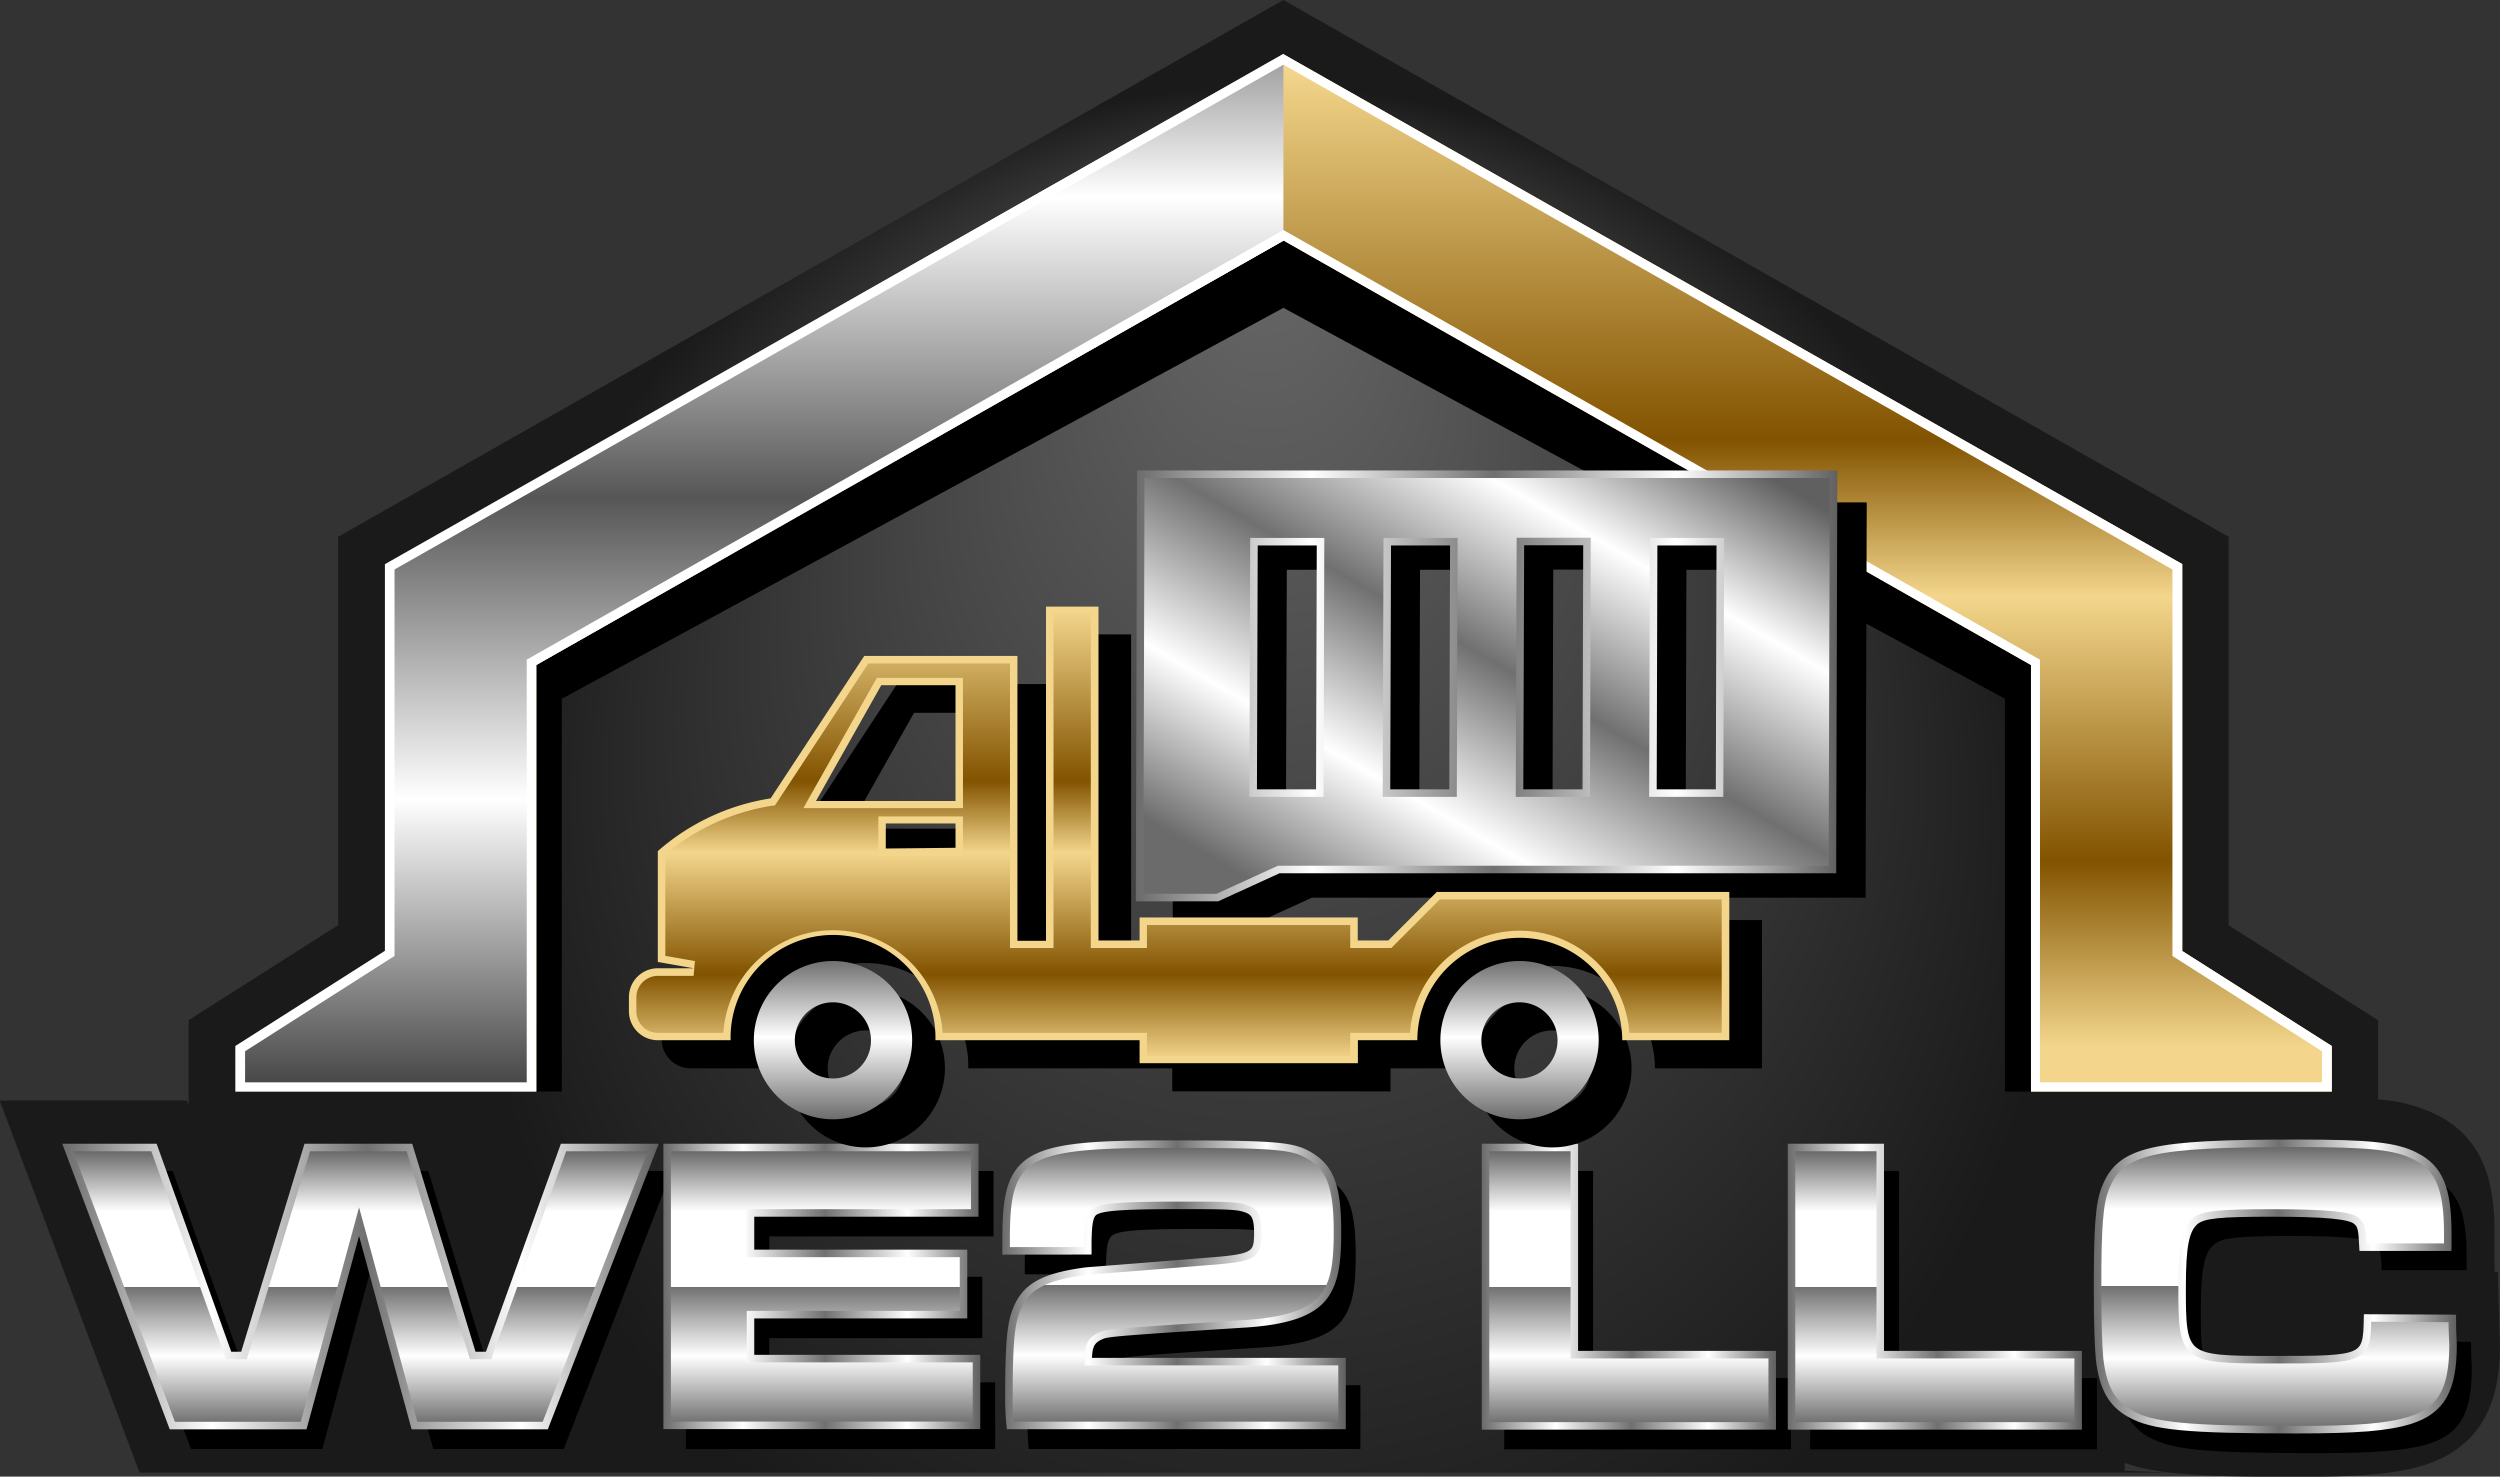
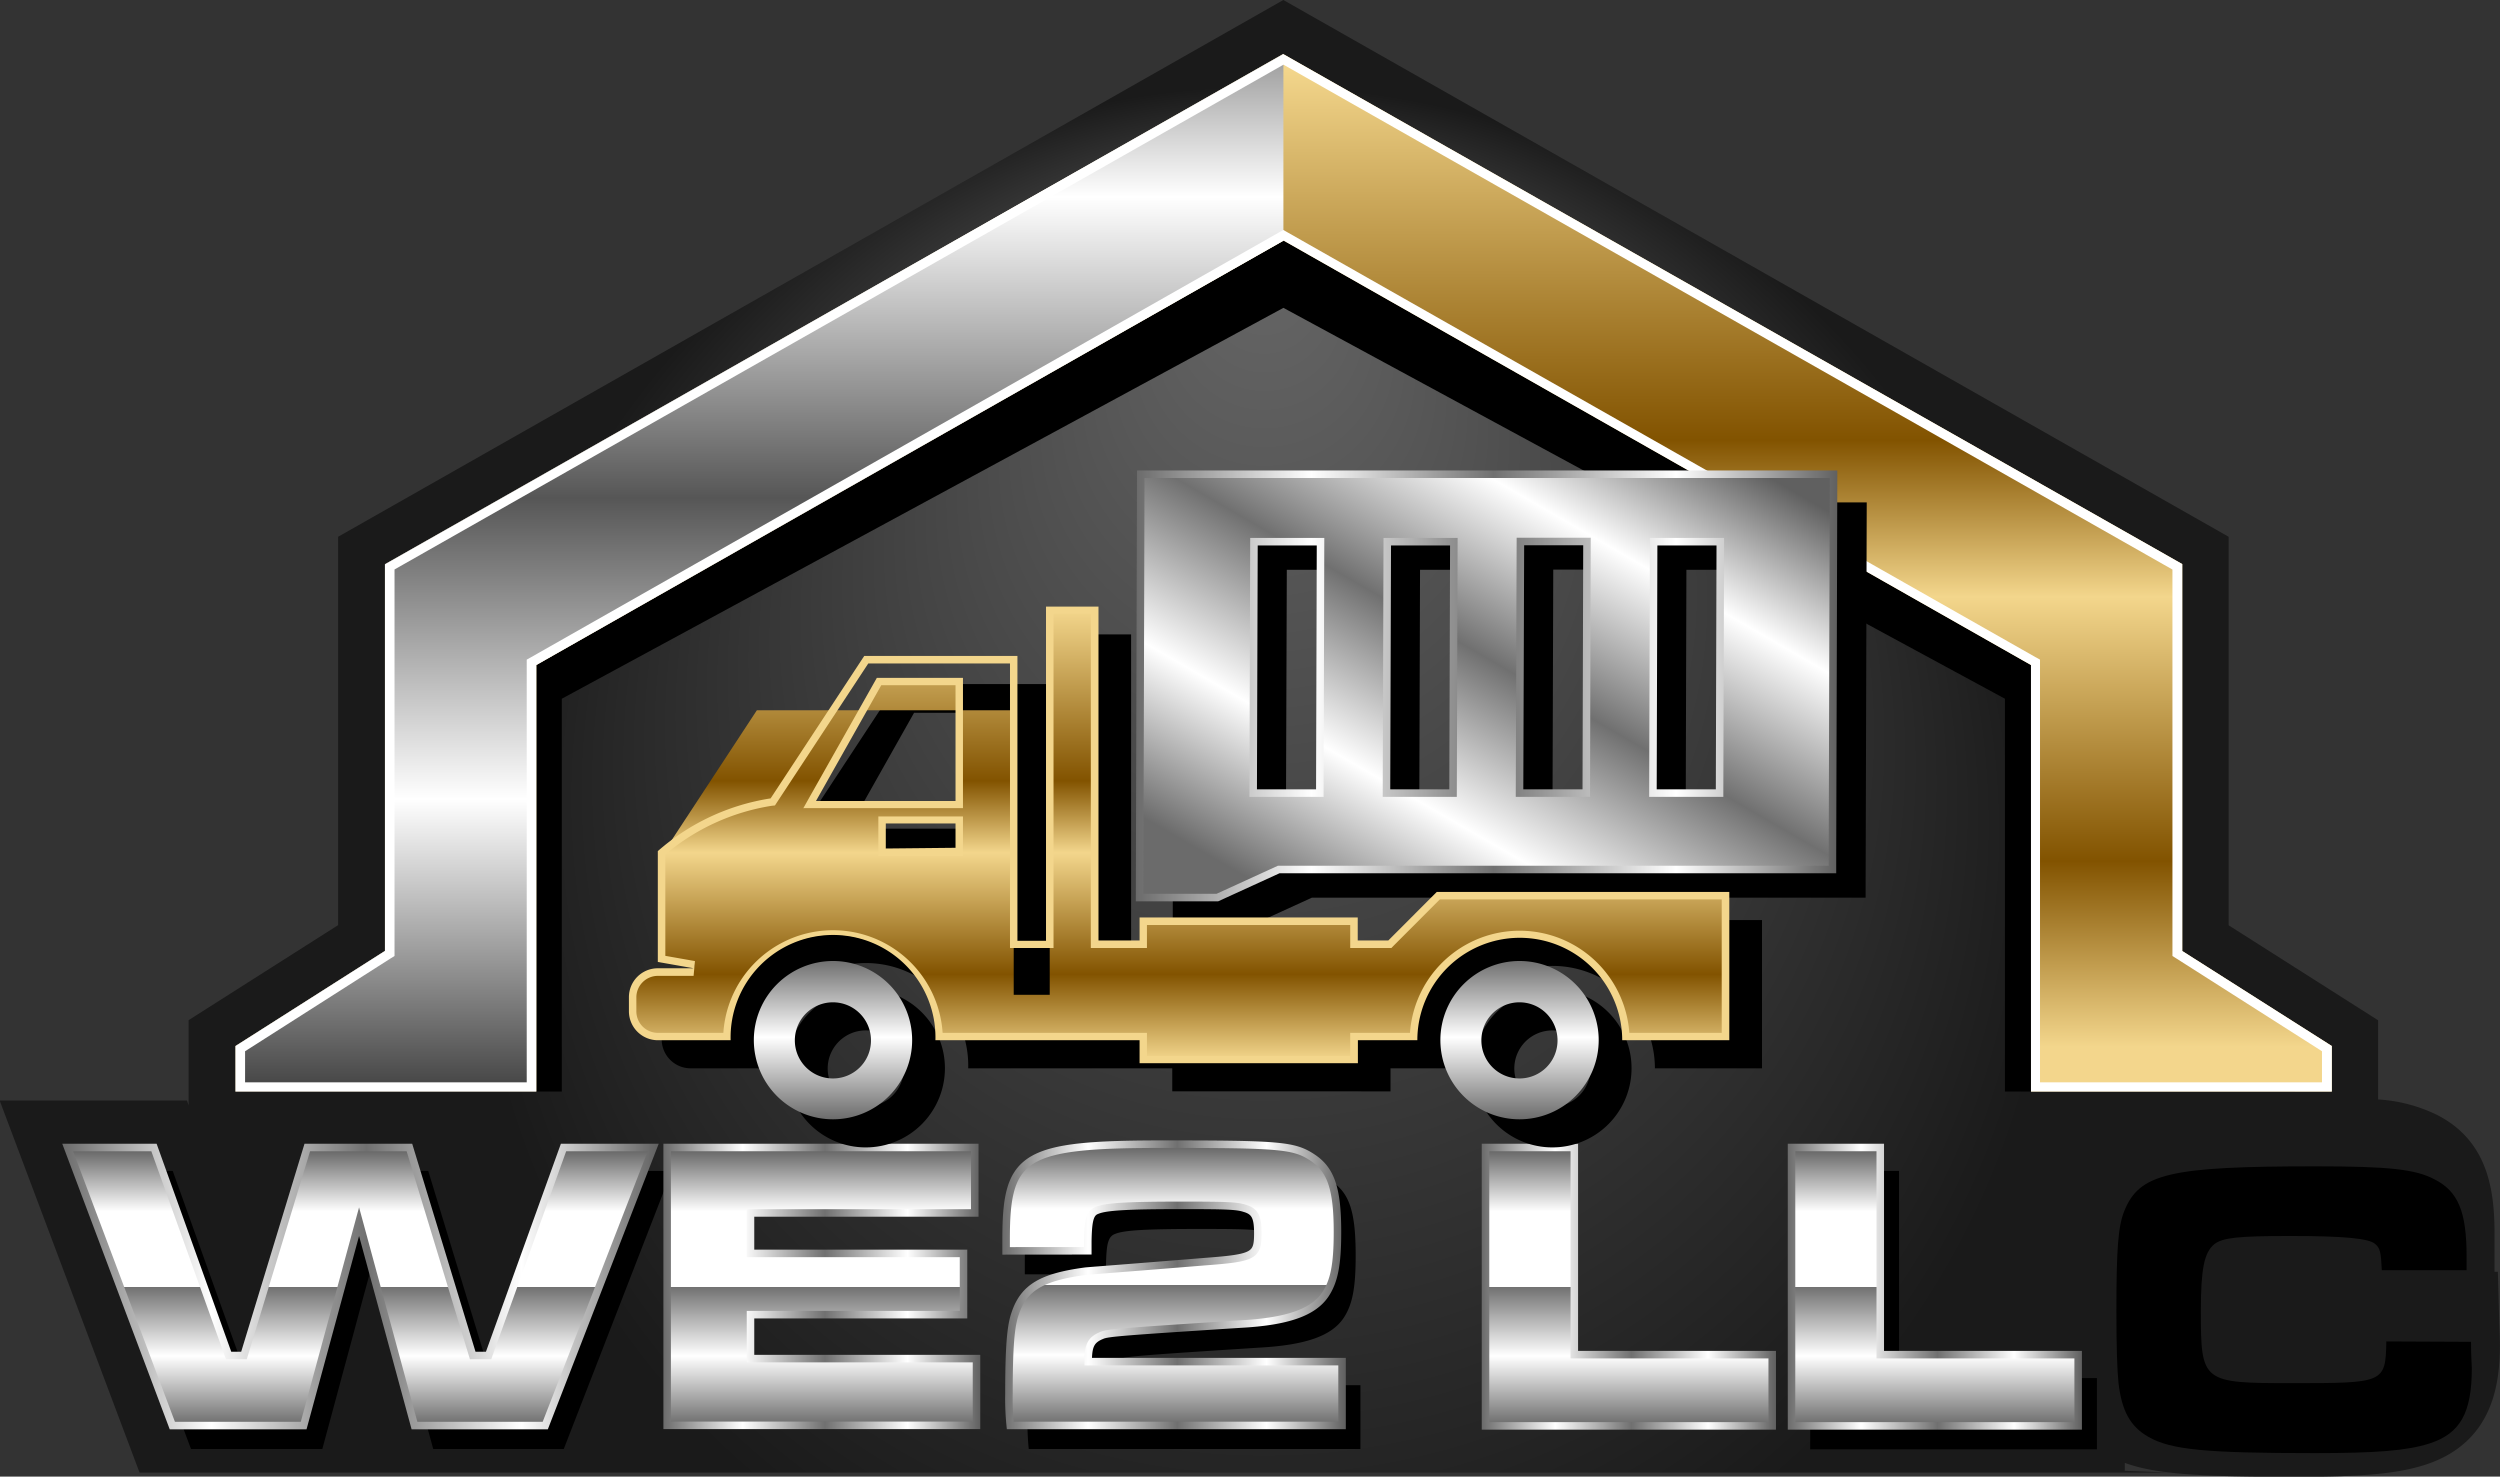
<svg xmlns="http://www.w3.org/2000/svg" xmlns:xlink="http://www.w3.org/1999/xlink" id="Layer_1" data-name="Layer 1" viewBox="0 0 315.82 186.54">
  <rect x="0" y="0" width="315.82" height="186.54" fill="#333333" stroke="none" />
  <defs>
    <style>.cls-1{fill:url(#radial-gradient);}.cls-14,.cls-2,.cls-3,.cls-4,.cls-5,.cls-6,.cls-7{stroke-miterlimit:10;stroke-width:0.95px;}.cls-2{fill:url(#linear-gradient);stroke:url(#linear-gradient-2);}.cls-3{fill:url(#linear-gradient-3);stroke:url(#linear-gradient-4);}.cls-4{fill:url(#linear-gradient-5);stroke:url(#linear-gradient-6);}.cls-5{fill:url(#linear-gradient-7);stroke:url(#linear-gradient-8);}.cls-6{fill:url(#linear-gradient-9);stroke:url(#linear-gradient-10);}.cls-7{fill:url(#linear-gradient-11);stroke:url(#linear-gradient-12);}.cls-8{fill:url(#linear-gradient-13);}.cls-9{fill:#f3d68c;}.cls-10{fill:url(#linear-gradient-14);}.cls-11{fill:#fff;}.cls-12{fill:url(#linear-gradient-15);}.cls-13{fill:url(#linear-gradient-16);}.cls-14{fill:url(#linear-gradient-17);stroke:url(#linear-gradient-18);}.cls-15{fill:url(#linear-gradient-19);}</style>
    <radialGradient id="radial-gradient" cx="422.76" cy="315.32" fy="236.082" r="100.06" gradientUnits="userSpaceOnUse">
      <stop offset="0" stop-color="#666" />
      <stop offset="1" stop-color="#1a1a1a" />
    </radialGradient>
    <linearGradient id="linear-gradient" x1="308.56" y1="384.46" x2="308.56" y2="349.33" gradientUnits="userSpaceOnUse">
      <stop offset="0" stop-color="#6b6b6b" />
      <stop offset="0.25" stop-color="#fff" />
      <stop offset="0.5" stop-color="#707070" />
      <stop offset="0.5" stop-color="#fff" />
      <stop offset="0.77" stop-color="#fff" />
      <stop offset="1" stop-color="#606060" />
    </linearGradient>
    <linearGradient id="linear-gradient-2" x1="270.91" y1="366.89" x2="346.22" y2="366.89" gradientUnits="userSpaceOnUse">
      <stop offset="0" stop-color="#6b6b6b" />
      <stop offset="0.25" stop-color="#fff" />
      <stop offset="0.51" stop-color="#707070" />
      <stop offset="0.77" stop-color="#fff" />
      <stop offset="1" stop-color="#606060" />
    </linearGradient>
    <linearGradient id="linear-gradient-3" x1="366.86" y1="384.46" x2="366.86" y2="349.33" xlink:href="#linear-gradient" />
    <linearGradient id="linear-gradient-4" x1="346.85" y1="366.89" x2="386.87" y2="366.89" xlink:href="#linear-gradient-2" />
    <linearGradient id="linear-gradient-5" x1="411.33" y1="384.46" x2="411.33" y2="348.91" xlink:href="#linear-gradient" />
    <linearGradient id="linear-gradient-6" x1="389.66" y1="366.68" x2="433" y2="366.68" xlink:href="#linear-gradient-2" />
    <linearGradient id="linear-gradient-7" x1="468.79" y1="384.46" x2="468.79" y2="349.33" xlink:href="#linear-gradient" />
    <linearGradient id="linear-gradient-8" x1="450.23" y1="366.89" x2="487.35" y2="366.89" xlink:href="#linear-gradient-2" />
    <linearGradient id="linear-gradient-9" x1="507.45" y1="384.46" x2="507.45" y2="349.33" xlink:href="#linear-gradient" />
    <linearGradient id="linear-gradient-10" x1="488.88" y1="366.89" x2="526.01" y2="366.89" xlink:href="#linear-gradient-2" />
    <linearGradient id="linear-gradient-11" x1="550.47" y1="384.98" x2="550.47" y2="348.8" xlink:href="#linear-gradient" />
    <linearGradient id="linear-gradient-12" x1="527.54" y1="366.89" x2="573.41" y2="366.89" xlink:href="#linear-gradient-2" />
    <linearGradient id="linear-gradient-13" x1="162.13" y1="132.26" x2="162.13" y2="8.61" gradientUnits="userSpaceOnUse">
      <stop offset="0" stop-color="#f3d68c" />
      <stop offset="0.19" stop-color="#825300" />
      <stop offset="0.46" stop-color="#f3d68c" />
      <stop offset="0.62" stop-color="#825300" />
      <stop offset="1" stop-color="#f3d68c" />
    </linearGradient>
    <linearGradient id="linear-gradient-14" x1="95.94" y1="137.55" x2="95.94" y2="-8.77" gradientUnits="userSpaceOnUse">
      <stop offset="0" stop-color="#444" />
      <stop offset="0.25" stop-color="#fff" />
      <stop offset="0.51" stop-color="#565656" />
      <stop offset="0.77" stop-color="#fff" />
      <stop offset="1" stop-color="#444" />
    </linearGradient>
    <linearGradient id="linear-gradient-15" x1="411.99" y1="338.23" x2="411.99" y2="281.43" xlink:href="#linear-gradient-13" />
    <linearGradient id="linear-gradient-16" x1="368.27" y1="345.84" x2="368.27" y2="325.77" gradientUnits="userSpaceOnUse">
      <stop offset="0" stop-color="#6b6b6b" />
      <stop offset="0.52" stop-color="#fff" />
      <stop offset="1" stop-color="#707070" />
    </linearGradient>
    <linearGradient id="linear-gradient-17" x1="432.02" y1="321.83" x2="470.4" y2="255.35" xlink:href="#linear-gradient-2" />
    <linearGradient id="linear-gradient-18" x1="406.57" y1="291.01" x2="495.14" y2="291.01" xlink:href="#linear-gradient-2" />
    <linearGradient id="linear-gradient-19" x1="455.01" y1="345.84" x2="455.01" y2="325.77" xlink:href="#linear-gradient-16" />
  </defs>
  <path class="cls-1" d="M578.82,373c0-.5-.05-1.19-.07-2.2l-.16-5.77h-.42v-4.82c0-5.58-.87-11.73-7.27-15a19.73,19.73,0,0,0-7.44-1.95v-10l-18.88-12V272.18l-113.5-64.45-5.92-3.36-23.69,13.46-95.72,54.35v49.06l-18.88,12V344l-.21-.6H263l17.67,47H537.18l-5.72-.23v-1h0c4,1.47,9.81,1.76,21.62,1.76,8.52,0,12.78-.39,16.31-1.51,8.48-2.75,9.46-10,9.46-15.16C578.85,373.93,578.84,373.55,578.82,373Z" transform="translate(-263.04 -204.37)" />
  <path d="M284.86,352.29l9.42,26.28h2l7.95-26.28h12.91l8,26.28h2l9.48-26.28H347.9l-13.64,35.13H317.77l-7.06-25.76-6.95,25.76H287.17L274,352.29Z" transform="translate(-263.04 -204.37)" />
-   <path d="M388.55,352.29v8.27H360.22v5.11h26.91v7.74H360.22V379h28.54v8.43H349.69V352.29Z" transform="translate(-263.04 -204.37)" />
  <path d="M392.5,365.35v-1.53c0-10.63,2.22-11.95,20-11.95,14.64,0,16.37.16,18.69,1.68s3.11,3.85,3.11,9.43c0,4.16-.42,6.22-1.53,7.9-1.53,2.26-4.79,3.42-10.74,3.74-14.75.95-16.8,1.11-17.49,1.42-1.31.53-1.68,1.21-1.73,2.95v.37H434.9v8.06H393a34,34,0,0,1-.16-4c0-5.84.21-8.53.79-10.16,1.11-3.27,3.37-4.58,8.85-5.32.42-.05,5.42-.42,15.11-1.21,6.22-.47,6.69-.74,6.69-3.58,0-2.06-.37-2.79-1.68-3.16-.95-.32-2.37-.37-8-.37-6.79,0-9.58.16-10.69.63-.89.32-1.1,1.27-1.15,3.9v1.21Z" transform="translate(-263.04 -204.37)" />
-   <path d="M464.29,352.29v26.17h25v9H453.07V352.29Z" transform="translate(-263.04 -204.37)" />
  <path d="M502.94,352.29v26.17h25v9H491.72V352.29Z" transform="translate(-263.04 -204.37)" />
  <path d="M575.2,373.88c0,2,.1,2.79.1,3.32,0,5.69-1.47,8.27-5.37,9.53-2.84.9-6.69,1.21-14.48,1.21-13.75,0-18.17-.42-21-2.05-2.31-1.32-3.37-3.27-3.79-6.85-.16-1.58-.26-4.47-.26-9,0-7.85.21-10.74,1-12.69,1.9-4.74,5.74-5.64,24.12-5.64,9.37,0,12.64.37,15.06,1.64,3,1.52,4.06,4.1,4.06,9.74v1.74H563.93c-.11-2.32-.22-2.79-.85-3.32-.79-.69-3.89-1-10.63-1s-8.64.21-9.7,1.05c-1.26,1.05-1.68,3.11-1.68,8.43,0,9,.16,9.11,11.43,9.11,11.74,0,11.9,0,12-5.27Z" transform="translate(-263.04 -204.37)" />
  <path class="cls-2" d="M282.49,349.33l9.43,26.28h1.94l8-26.28h12.9l8,26.28h2l9.47-26.28h11.33l-13.64,35.13H315.4l-7-25.76-7,25.76H284.81l-13.22-35.13Z" transform="translate(-263.04 -204.37)" />
  <path class="cls-3" d="M386.18,349.33v8.27H357.85v5.11h26.91v7.74H357.85V376H386.4v8.43H347.32V349.33Z" transform="translate(-263.04 -204.37)" />
  <path class="cls-4" d="M390.14,362.39v-1.53c0-10.64,2.21-11.95,20-11.95,14.64,0,16.38.16,18.69,1.68S432,354.44,432,360c0,4.16-.42,6.22-1.53,7.9-1.52,2.26-4.79,3.42-10.74,3.74-14.75.95-16.8,1.11-17.48,1.42-1.32.53-1.69,1.21-1.74,2.95v.37h32.07v8.06H390.66a34,34,0,0,1-.16-4c0-5.84.21-8.53.79-10.16,1.11-3.27,3.37-4.58,8.85-5.32.42-.05,5.43-.42,15.12-1.21,6.21-.47,6.68-.74,6.68-3.58,0-2.06-.36-2.79-1.68-3.16-.95-.32-2.37-.37-7.95-.37-6.8,0-9.59.16-10.69.63-.9.32-1.11,1.27-1.16,3.9v1.21Z" transform="translate(-263.04 -204.37)" />
  <path class="cls-5" d="M461.92,349.33V375.5h25v9H450.7V349.33Z" transform="translate(-263.04 -204.37)" />
  <path class="cls-6" d="M500.57,349.33V375.5h25v9H489.36V349.33Z" transform="translate(-263.04 -204.37)" />
-   <path class="cls-7" d="M572.83,370.92c0,2,.1,2.79.1,3.32,0,5.69-1.47,8.27-5.37,9.53-2.84.9-6.69,1.21-14.48,1.21-13.75,0-18.17-.42-21-2.05-2.32-1.32-3.37-3.27-3.8-6.85-.15-1.58-.26-4.47-.26-8.95,0-7.85.21-10.74,1-12.69,1.9-4.74,5.74-5.64,24.12-5.64,9.38,0,12.64.37,15.06,1.64,3,1.52,4.06,4.1,4.06,9.74v1.74H561.56c-.11-2.32-.21-2.8-.85-3.32-.78-.69-3.89-1-10.63-1s-8.64.21-9.69,1c-1.27,1.05-1.69,3.11-1.69,8.43,0,9,.16,9.11,11.43,9.11,11.74,0,11.9-.05,12-5.27Z" transform="translate(-263.04 -204.37)" />
  <polygon points="271.71 121.52 271.71 76.53 182.18 28.03 162.13 17.17 142.08 28.03 52.55 76.53 52.55 121.52 34.32 132.6 34.32 137.89 70.97 137.89 70.97 88.27 162.13 38.89 253.28 88.27 253.28 137.89 289.94 137.89 289.94 132.6 271.71 121.52" />
  <polygon class="cls-8" points="257.01 137.41 257.01 83.73 162.13 29.84 67.25 83.73 67.25 137.41 30.23 137.41 30.23 132.4 49.11 120.37 49.11 71.53 141.6 19.02 162.13 7.35 275.15 71.53 275.15 120.37 294.04 132.4 294.04 137.41 257.01 137.41" />
  <path class="cls-9" d="M425.16,212.26l20.3,11.54,92.25,52.38V325l.44.28L556.6,337v4.28H520.52V287.82l-.48-.27-94.41-53.61-.47-.27-.47.27-94.4,53.61-.48.27v53.49H293.74V337l18.44-11.75.44-.28V276.18l92.24-52.38,20.3-11.54m0-1.08L404.4,223l-92.73,52.66v48.85l-18.88,12v5.75h38V288.38l94.41-53.62,94.41,53.62v53.88h38v-5.75l-18.89-12V275.63L445.93,223l-20.77-11.79Z" transform="translate(-263.04 -204.37)" />
  <polygon class="cls-10" points="162.13 6.81 162.13 30.39 67.72 84.01 67.72 137.89 29.76 137.89 29.76 132.14 48.64 120.11 48.64 71.26 141.36 18.6 162.13 6.81" />
  <path class="cls-11" d="M425.16,212.53,445.35,224l92.13,52.32v48.82l.54.34,18.35,11.69v3.93H520.75v-53.4l-.6-.33-94.41-53.62-.58-.33-.58.33-94.41,53.62-.59.33v53.4H294v-3.93l18.33-11.69.55-.34V276.31L405,224l20.18-11.46m0-1.35L404.4,223l-92.73,52.66v48.85l-18.88,12v5.75h38V288.38l94.41-53.62,94.41,53.62v53.88h38v-5.75l-18.89-12V275.63L445.93,223l-20.77-11.79Z" transform="translate(-263.04 -204.37)" />
  <path d="M442.56,326.73H438.7v-2.9H411.13v2.9h-5.2V284.51h-6.61v42.22h-3.61V290.79H376.36l-11.83,18a28.07,28.07,0,0,0-14.24,6.66v14l4.52.79h-4.52a3.66,3.66,0,0,0-3.66,3.66v1.77a3.66,3.66,0,0,0,3.66,3.66h9.19a12.94,12.94,0,1,1,25.87,0h25.78v2.91H438.7v-2.91h7.52a12.94,12.94,0,1,1,25.88,0h13.53V320.6H448.69ZM387.89,315h-8.81V312h8.81Zm0-5.95H370.26l8.25-14.63h9.38Z" transform="translate(-263.04 -204.37)" />
  <path d="M372.41,329.32a10,10,0,1,0,10,10A10,10,0,0,0,372.41,329.32Zm0,14.84a4.81,4.81,0,1,1,4.81-4.81A4.8,4.8,0,0,1,372.41,344.16Z" transform="translate(-263.04 -204.37)" />
  <path d="M411.29,267.83l-.1,53.49H421l7.77-3.55h14l55.95,0v-1.67l.14-48.26Zm22.63,40.28h-8.43l.11-31.76H434Zm16.83,0h-8.42l.1-31.76h8.41Zm16.82,0h-8.41l.1-31.78h8.41Zm16.84,0-8.42,0,.09-31.76,8.43,0Z" transform="translate(-263.04 -204.37)" />
  <path d="M459.15,329.32a10,10,0,1,0,10,10A10,10,0,0,0,459.15,329.32Zm0,14.84a4.81,4.81,0,1,1,4.81-4.81A4.79,4.79,0,0,1,459.15,344.16Z" transform="translate(-263.04 -204.37)" />
-   <path class="cls-12" d="M407.45,338.23v-2.91H381.67a13.41,13.41,0,0,0-26.8,0h-8.73a3.18,3.18,0,0,1-3.18-3.18v-1.77a3.19,3.19,0,0,1,3.18-3.19h4.52l.09-.94-4.13-.72V312.1a27.9,27.9,0,0,1,13.82-6.4l.22,0,11.81-18H391.1v35.94h4.55V281.43h5.66v42.22h6.14v-2.9h26.63v2.9h4.53l6.13-6.13H481v17.8H468.42a13.41,13.41,0,0,0-26.81,0h-7.53v2.91Zm-33-26.29h9.76v-4h-9.76ZM365.31,306h18.91V290.42H374.09Z" transform="translate(-263.04 -204.37)" />
+   <path class="cls-12" d="M407.45,338.23v-2.91H381.67a13.41,13.41,0,0,0-26.8,0h-8.73a3.18,3.18,0,0,1-3.18-3.18v-1.77a3.19,3.19,0,0,1,3.18-3.19h4.52l.09-.94-4.13-.72V312.1l.22,0,11.81-18H391.1v35.94h4.55V281.43h5.66v42.22h6.14v-2.9h26.63v2.9h4.53l6.13-6.13H481v17.8H468.42a13.41,13.41,0,0,0-26.81,0h-7.53v2.91Zm-33-26.29h9.76v-4h-9.76ZM365.31,306h18.91V290.42H374.09Z" transform="translate(-263.04 -204.37)" />
  <path class="cls-9" d="M400.84,281.91v42.22h7.09v-2.91h25.68v2.91h5.2l.27-.28,5.85-5.86h35.61v16.86H468.87a13.89,13.89,0,0,0-27.71,0h-7.55v2.91H407.93v-2.91H382.12a13.88,13.88,0,0,0-27.7,0h-8.28a2.72,2.72,0,0,1-2.71-2.71v-1.77a2.72,2.72,0,0,1,2.71-2.72h4.52l.17-1.87-3.74-.66V312.31a27.47,27.47,0,0,1,13.41-6.14l.44-.05.24-.37,11.55-17.57h17.9v35.95h5.5V281.91h4.71M364.5,306.46h20.19V290H373.81l-.27.48-8.25,14.62-.79,1.41m9.49,6h10.7v-5H374v5M401.79,281h-6.61v42.22h-3.61V287.23H372.22l-11.83,18a28.12,28.12,0,0,0-14.25,6.66v14l4.52.8h-4.52a3.65,3.65,0,0,0-3.65,3.66v1.77a3.66,3.66,0,0,0,3.65,3.66h9.2a12.94,12.94,0,1,1,25.87,0H407v2.9h27.58v-2.9h7.51a12.94,12.94,0,1,1,25.88,0h13.53V317.05H444.54l-6.12,6.13h-3.86v-2.91H407v2.91h-5.19V281Zm-35.67,24.56,8.25-14.63h9.38v14.63Zm8.82,6V308.4h8.81v3.07Z" transform="translate(-263.04 -204.37)" />
  <path class="cls-13" d="M368.27,325.77a10,10,0,1,0,10,10A10,10,0,0,0,368.27,325.77Zm0,14.84a4.81,4.81,0,1,1,4.8-4.81A4.8,4.8,0,0,1,368.27,340.61Z" transform="translate(-263.04 -204.37)" />
  <path class="cls-14" d="M407.15,264.28,407,317.76h9.82l7.76-3.55h14l55.95,0v-1.67l.14-48.26Zm22.62,40.28h-8.42l.1-31.76h8.41Zm16.83,0h-8.41l.1-31.76h8.41Zm16.83,0H455l.11-31.78h8.41Zm16.84,0-8.42,0,.09-31.76,8.42,0Z" transform="translate(-263.04 -204.37)" />
  <path class="cls-15" d="M455,325.77a10,10,0,1,0,10,10A10,10,0,0,0,455,325.77Zm0,14.84a4.81,4.81,0,1,1,4.8-4.81A4.8,4.8,0,0,1,455,340.61Z" transform="translate(-263.04 -204.37)" />
</svg>